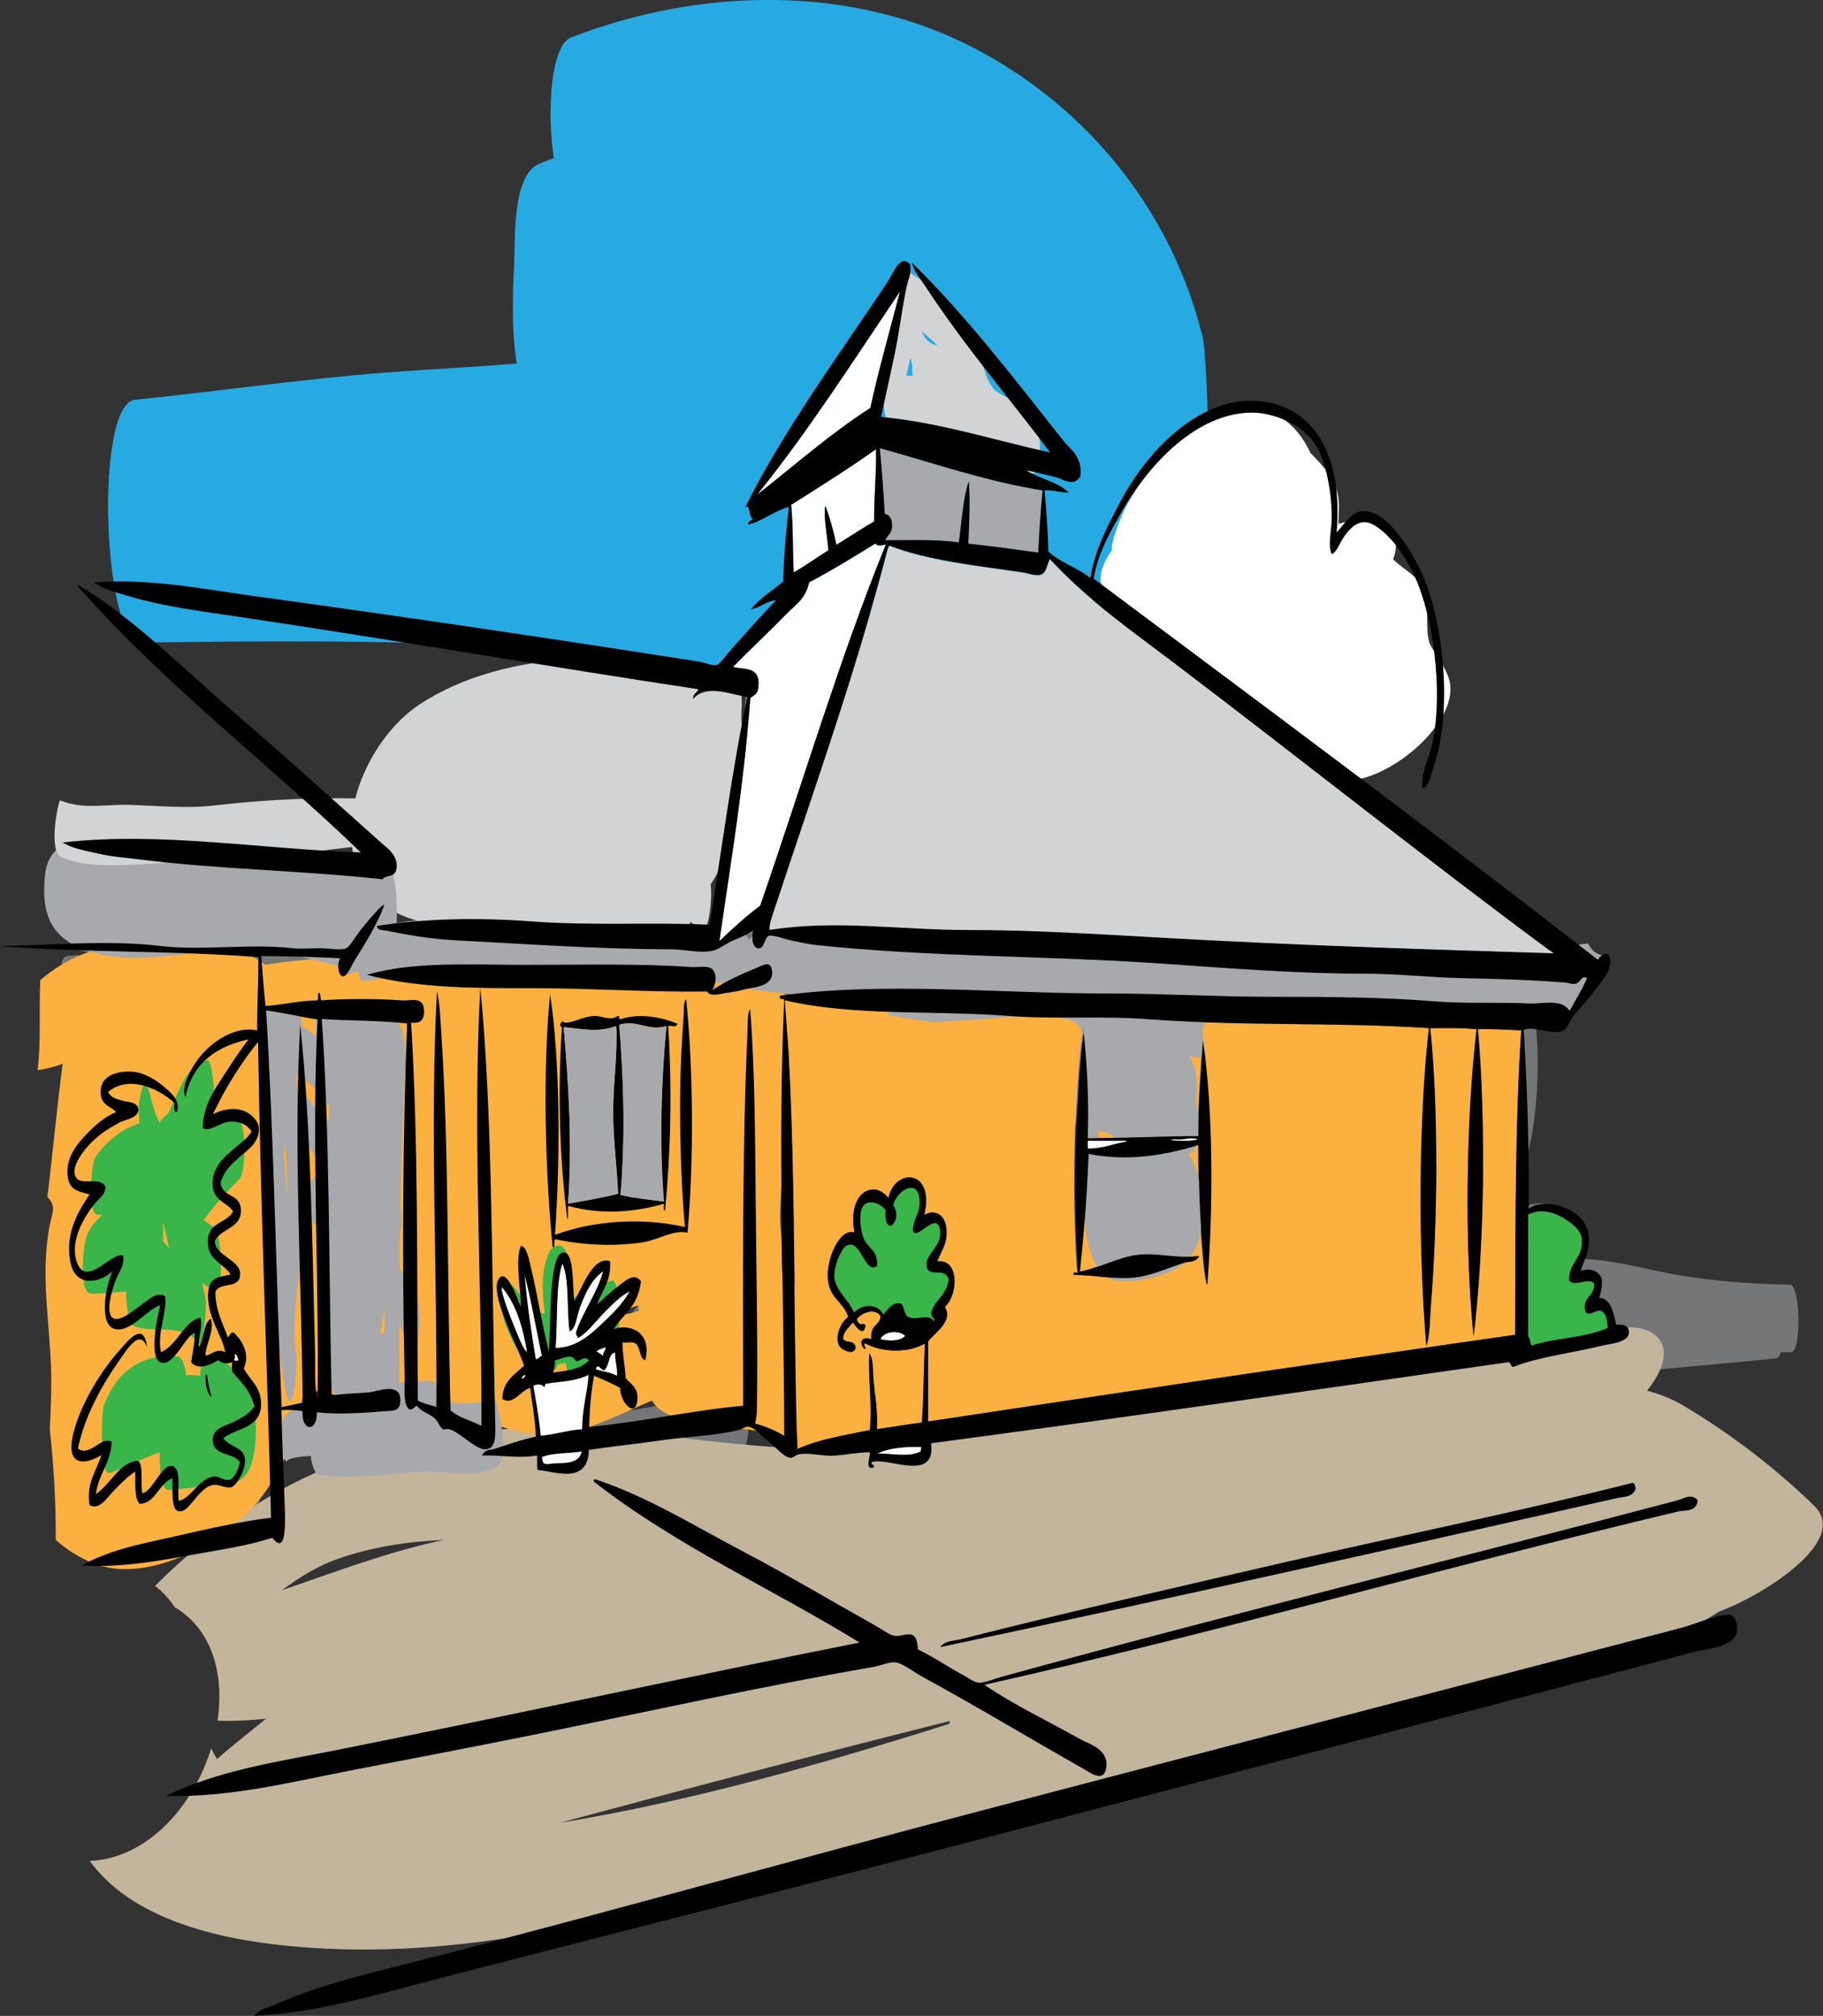
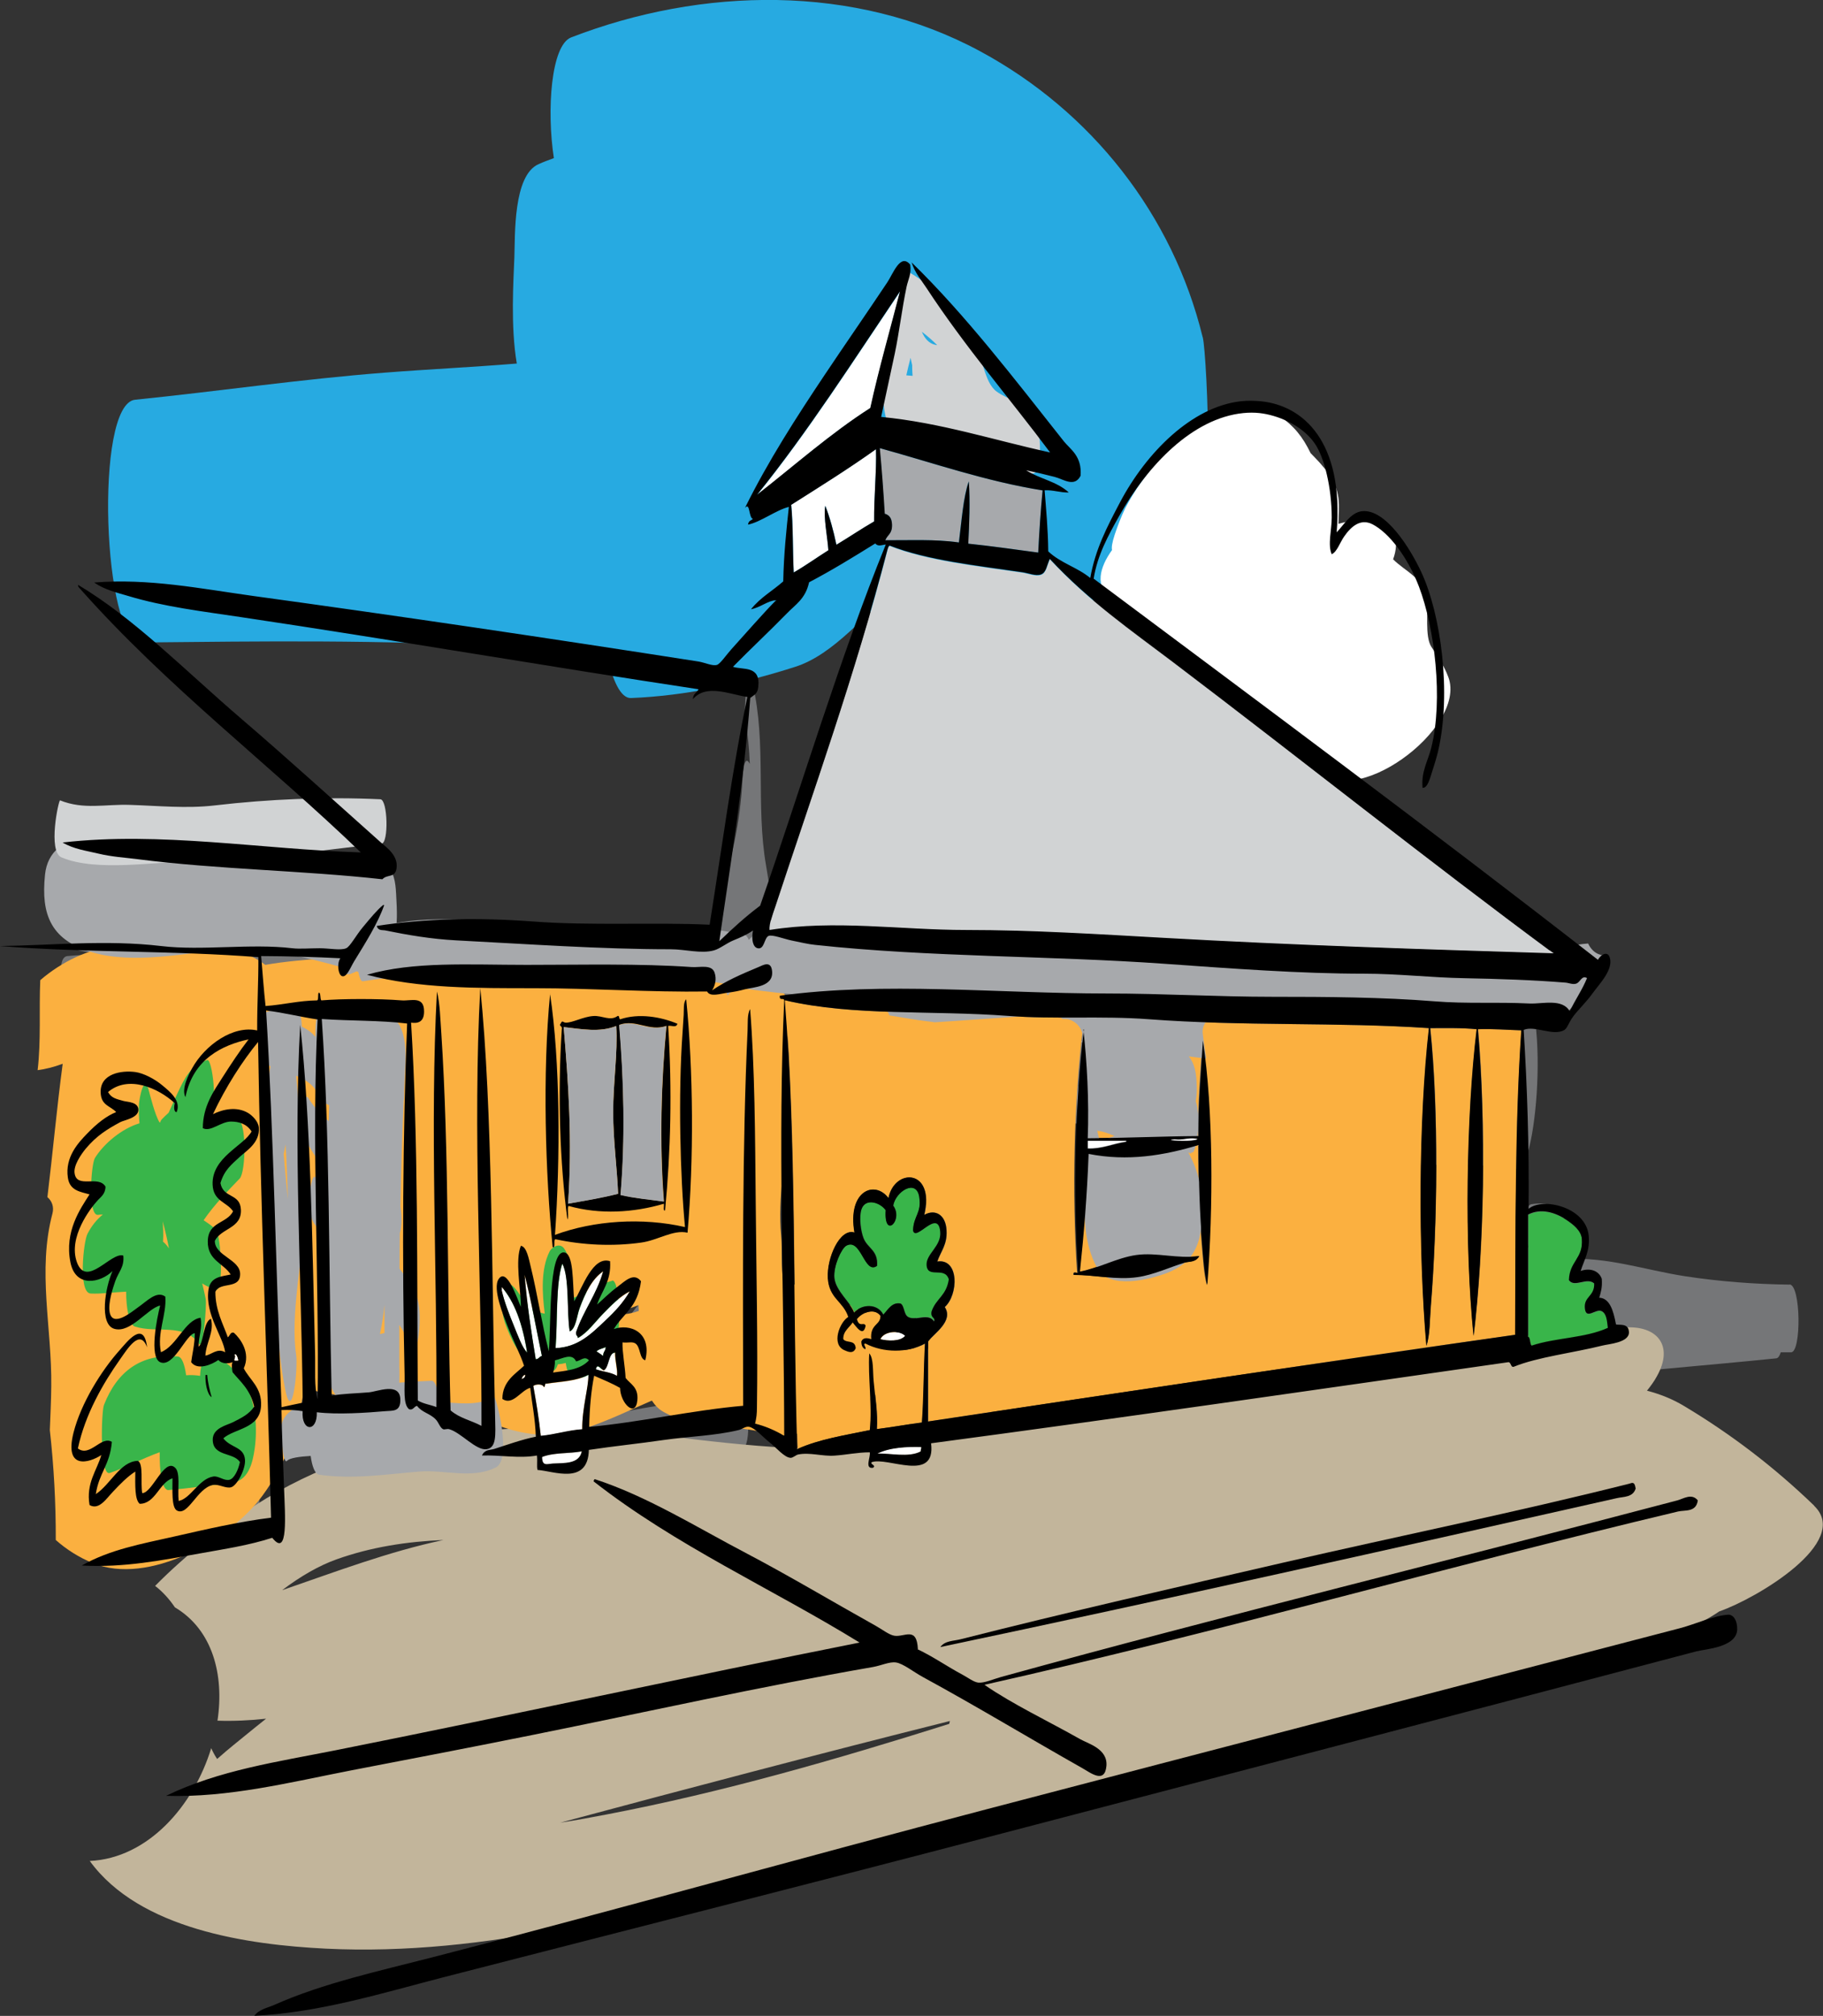
<svg xmlns="http://www.w3.org/2000/svg" id="uuid-37f33f40-6290-4710-acdb-3458ace583a0" viewBox="0 0 165.72 183.21">
  <rect x="0" y="0" width="165.72" height="183.21" fill="#333333" stroke="none" />
  <g id="uuid-a2bff1cb-8f43-4724-bcae-d88945723f8d">
    <g id="uuid-1a4e51c0-dfd4-446b-88ee-696aace40d80">
      <g id="uuid-5b0eb616-93da-4441-9683-7e8134838873">
        <g id="uuid-2e9ae4ed-2395-4d85-9527-68da23839dbf" style="opacity:.57;">
          <path d="M137.46,88.52c-5.19-.86-10.33-.36-15.55-.25-5.44,.11-11.08-.9-16.5-1.43-9.19-.88-18.7-1.65-27.87-.2-3.08-.6-6.32-.9-9.5-1.09,2.38-1.61,2.17-3.6,1.6-6.88-.95-5.43,.06-11.1-1.22-16.49-.5-2.1-.85,2.72-.67,3.5,.25,1.13,.36,2.42,.41,3.74-.28-.55-.58-.39-.67,1.48-.16,3.43-1,7.97-2.43,11.09-.24,.53-.1,2.15,.11,3.4-2.22-.1-4.39-.16-6.45-.28-4.42-.24-8.86-.13-13.28-.14-3.99,0-8.07-.62-11.83,.9-.04-.4-.1-.79-.14-1.18-.09,.44-.16,.88-.22,1.31h-.02c-.12,.06-.22,.22-.28,.42-.15-1.31-.46-2.6-2.4-2.79-4.06-.39-8.07-.47-12.06-1.36-3.27-.72-8.1-.85-11.38-.11-.71,.16-.62,4.09,.11,4.23,.67,.13,1.35,.24,2.01,.36-1.03,0-2.07,.04-3.1,.14-1.18,.11-.29,3.96,.12,4.71v.2c5.99,.55,11.99,.95,17.98,1.38l.03,.03c-.12,1.44,.02,3.34,.47,3.88,.01,.38,.04,.68,.1,.84,.5,1.66,.8,3.4,1,5.19,.05,3.57,.13,7.13,.12,10.71-.01,4.7-.82,9.22-.23,13.91,.04,.33,.54,2.35,.96,1.09,1.48-4.5,.95-10.07,.95-14.75,0-2.99,0-6.13-.17-9.26,.05,.09,.12,.15,.2,.17,1.83,.65,2.64,2.52,3.87,3.86,.72,.79,1.53,1.48,2.29,2.23,.44,.43,.68,1.17,1.05,1.73,.16,.24,.3-.06,.41-.48,.03,.11,.05,.2,.1,.31,.16,.47,.57,1.57,1.12,1.68,.04-.03,.09-.05,.13-.09,.06-.08,.12-.14,.17-.23,.34-.47,.28-1.37,.27-1.92-.01-.59-.02-1.39-.37-1.89-.1-.15-.2-.4-.41-.43-.12-.02-.22-.04-.31-.12-.18-.13-.27-.39-.31-.54-.04-.53-.14-1.18-.41-1.17-.08,0-.13,.06-.18,.15,0,0-.01-.02-.02-.03-.46-.29-.69-.69-1.09-1.05-.87-.83-1.8-1.58-2.64-2.44-1.25-1.27-1.95-2.84-3.77-3.4-.09-.03-.22,.44-.3,1.04-.1-1.1-.22-2.2-.38-3.27-.01-.51-.03-1.01-.04-1.53,.25,.02,.51,.05,.77,.09,0,.49,.08,.96,.28,1.09,1.29,.79,2.5,1.73,3.82,2.47,1.5,.85,3.74,1.81,4.83,3.21,.43,.56,.66-1.75,.66-1.85,.03-.88,.13-2.47-.48-3.22-.31-.39-.75-.7-1.24-.98,2.34,.31,4.66,.63,6.98,.91,.09,.2,.17,.32,.26,.29,.4-.13,.5-.2,.63-.61,.17-.48,.44-2.71,.22-4.11,.04-.1,.08-.19,.11-.29,.02-.06,.04-.16,.06-.27,3.94-.49,8.08-.1,12.02-.27,.62-.03,1.26-.04,1.88-.05-.09,.06-.16,.15-.24,.24-.74,.94-.6,2.68-.59,3.78,0,.72,.1,1.44,.18,2.15,.03,.29,.09,.58,.13,.86,0,.1,.01,.19,.02,.31,.11,1.31,.41,2.4,1.21,3.38,.08,.23,.17,.38,.3,.44,.03,.02,.05,.04,.09,.04,.01,0,.02,.01,.03,.01,.17,0,.29-.18,.38-.44,.3-.2,.44-1.78,.45-1.86,.06-1.33,.01-2.69,.01-4.02v-.1c.05,0,.11,0,.16-.02,.74-.16,.74-3.69,.2-4.78,3.95,.04,7.91,.32,11.85,.36,.03,0,.06-.02,.1-.04,.16,3,.8,5.86,1.66,5.81,10.83-.72,21.63,1.76,32.23,3.65,.27,.05,.55,.1,.83,.14-.2,.54-.37,1.1-.47,1.66-.13-.82-.37-1.41-.69-1.42-1.29-.01-2.57-.04-3.85,.13-1.85,.25-2.51,.98-2.77,2.82-.28,1.95-.29,5.54,2.09,6.2,1.72,.47,4.13-.26,5.68-1.02,.77-.39,.58-2.36,.58-3.02,0,.57,.41-.81,.4-.8,.51-1.13,.31-2.85,.13-4.04-.01-.08-.03-.2-.06-.33,4.84,.83,9.79,1.55,14.66,1.92,5.22,.4,10.35-.42,15.56,.44,1.89,.31,3.24-17.16-.44-17.78l-.02,.03Z" style="fill:#a7a9ac;" />
          <path d="M94.1,41.92c-4.14-2.03-9.31-1.53-13.72-2.59-.48-.12-1.12,5.43,.14,5.76,.05,.01,.12,.02,.17,.03,.79,.87,3.46,.71,4.5,1.04,2.98,.97,6.05,1.51,9.03,2.26,.34,.09,.42-1.09,.38-2.21,.26-1.59,.41-3.85-.51-4.3h.01Z" style="fill:#a7a9ac;" />
          <path d="M67.35,126.8c-3.41,.26-6.77,.79-10.13,1.41,.02-.12,.04-.23,.05-.34,.08-.49,.09-1.02,.11-1.54,.44-.86,.89-1.73,1.33-2.59,.52-1,1.02-1.96,1.03-3.11,0-.54,.01-1.07-.06-1.59-.03-.24-.08-.58-.24-.77-.18-.22-.25,.2-.28,.18-.16-.1-.4,.2-.63,.59-.11-.4-.24-.65-.32-.57-.26,.2-.45,.43-.62,.68-1.54,1.7-2.81,3.65-3.58,5.78h-.02c-.37-.04-.65-.04-1,.02-.13,.02-.23,.18-.29,.42-.77,.16-1.57,.19-2.39,.17-.18,0-.29,.2-.36,.54-.32,.04-.66,.08-.98,.14-.68,.14-.59,3.9,.1,4.04,.17,.03,.36,.05,.53,.08-.02,.02-.04,.03-.06,.05-.53,.61-.05,3.99,.31,3.72,1.83-1.36,5.76-.82,7.93-1.13,3.23-.45,6.48-.88,9.71-1.35,.87-.13,.56-4.84-.12-4.79v-.03Z" style="fill:#a7a9ac;" />
          <path d="M162.69,116.75c-3.2-.04-6.34-.28-9.5-.76-3.68-.57-7.06-1.78-10.84-1.56,.41-2.89,.06-5.49-3.13-4.99-.82,.13-.45,3.05-.3,3.9-.34,.34-.47,2.8-.45,3.21v1.97c-.04,.37-.14,1.56-.04,2.55-16.15,2.25-32.23,4.97-48.29,7.94-.09-1.02-.25-1.93-.37-2.16-1-2.06-1.43-3.73-1.92-5.82,.41-1.75,.7-3.53,.76-5.32,.06-1.87,.11-3.95-.71-5.68-.56-1.19-3.08-1.57-3.79-.44-.22,.33-.23,1.27-.16,2.17-.18-.08-.37-.15-.57-.2-.52-.12-.91,4.42-.12,5.62-.13,.8-.11,1.64-.04,2.41,0,.05,.2,1.18,.43,1.72-.11,.03-.2,.14-.26,.34-.71,2.59-1.04,5.61-.55,8.27,.22,1.17,.4,2.2,1.17,3.13,1.05,1.29,4.2-.43,5.53-.39,.16,0,.28-.11,.37-.29,11.48,.28,23.06-3.2,34.41-4.14,6.03-.49,11.79-2.11,17.78-2.85,6.42-.79,12.92-1.27,19.37-1.93,.18-.02,.31-.23,.41-.55h.94c.94,0,.9-6.14-.15-6.17l.02,.02Zm-77.94,8.21c-.09-1.16-.32-2.23-.68-3.34-.02-.05-.04-.08-.06-.12,0-.01,.01-.02,.02-.03,.17-.3,.34-.67,.53-1.08,0,.34,0,.69,.01,1.03,.01,.44,.24,2.63,.23,2.25,0,.47,0,1.15,.04,1.89-.03-.05-.06-.24-.09-.61Zm2.03-8.34c.02-.83-.05-1.67-.29-2.41,.24,.16,.47,.32,.71,.49-.04,.23-.09,.51-.14,.87-.08,.36-.17,.7-.27,1.04h-.01Zm53.73-2.28c-.02,.06-.04,.12-.08,.19-.17,.42-.28,.86-.38,1.29-.23-.54-.43-1.09-.6-1.65,.36-.03,.71,.02,1.05,.16Z" style="fill:#a7a9ac;" />
          <path d="M22.47,131.88c.02-.61,.18-2.98-.62-3.26-2.49-.87-2.84-2.44-3.06-4.21,.27,0,.54-.04,.81-.12,.14,.53,.4,1.19,.7,.45,.25-.61,1.15-.82,1.51-1.39,.04-.06,.05-.15,.09-.23,.17,1.95,.56,3.85,1.47,5.57,.51,.95,.95-3.48,.45-4.4-1.61-3.05-1.01-7.82-1.22-11.2-.1-1.64-.06-3.35-.24-4.99-.02-.25-.14-.65-.29-1.05,.28-1.76,.17-3.41-.04-5.26-.17-1.46-.85-1.44-.96,.02-.09,1.22-.11,2.44-.09,3.67-.17,.02-.31,.27-.39,.85-.41,3.09,.73,7.38-1.73,9.61-2.36,2.13-6.22,2.7-9.06,3.97-.85,.38-.71,5.13,.13,5.14,1.75,.02,3.42-.4,5.14-.65,2.69-.39,2.28,1.64,2.39,3.56,.22,3.85,1.01,4.59,4.05,5.64,0,.03,0,.05,.01,.09-3.25,1.31-7.42,.3-10.7,2.07-.65,.34-.3,3.67,.09,3.57,3.74-.93,8.74,.91,12.06-1.24,1.01-.66,.55-3.84,.16-4.76-.23-.48-.44-.98-.67-1.46h0Zm-1.03-18.77c.11,1.46,.2,2.93,.25,4.39,0,.26,.01,.53,.01,.8-.05-.08-.12-.12-.19-.1-.09,.03-.19,.08-.29,.11-.01-.09-.03-.18-.05-.27,.01-.06,.03-.12,.04-.17,.3-1.57,.26-3.16,.24-4.77h0Z" style="fill:#a7a9ac;" />
          <path d="M55.97,101.28c0-.13-.26-2.09-.67-2.14,.32-1.75,.09-5.17-.68-5.15-.56,0-1.12,.01-1.67,.02-.18,.08-.29,.22-.32,.43-.7,2.42-.63,5.21-.22,7.66,.22,1.24,1.47,5.01,3.2,2.84,.67-.83,.44-2.7,.37-3.66h-.01Z" style="fill:#a7a9ac;" />
          <path d="M51.49,117.47c0-.26-.02-2.18-.53-2.17-.52,.01-.43,1.94-.42,2.2,0,.68,.05,1.35,.1,2.01-.73,.03-1.55,0-2.12-.49-.17-.15-.25-.28-.29-.39,0-.17-.02-.43-.02-.49,0-.29-.03-2.46-.59-2.44-.58,.01-.47,2.17-.47,2.47,0,1.65,0,3.56,.82,5.04,.62,1.14,1.98,1.12,3.12,.97,.25-.03,.31-.54,.34-.69,.41-2,.12-4.07,.08-6h-.01Z" style="fill:#a7a9ac;" />
        </g>
        <g id="uuid-8a1c2217-37c6-4556-a1b0-1d0c4657da0d">
          <path d="M164.93,136.85c-3.63-3.5-7.53-6.49-11.86-9.08-1.03-.62-2.16-1.07-3.35-1.38,.34-.43,.66-.86,.9-1.31,1.58-2.81,0-4.66-2.99-4.43-14.27,1.05-27.97,2.84-41.89,6.11-7.46,1.75-14.98,3.46-22.59,4.47-7.67,1.01-15.28,.19-22.91-.77-12.7-1.62-26.03-.77-37.08,6.37-2.97,1.92-6.2,4.4-9.06,7.3,.69,.53,1.3,1.21,1.8,1.95,3.42,2.03,4.5,6.12,3.87,10.3,1.47,.05,2.95-.02,4.42-.18-.63,.51-1.28,1.01-1.9,1.53-.48,.4-1.46,1.16-2.55,2.13-.22-.32-.39-.65-.54-.98-1.61,5.25-5.75,10-11.04,10.25,4.52,6.22,14.4,7.62,21.47,7.97,14.56,.71,28.88-3.31,42.78-7.1,2.42-.66,4.83-1.36,7.23-2.08,.52,.15,1.14,.18,1.87,.02,5.14-1.14,9.74-3.6,14.91-4.72,6.18-1.33,12.23-3.02,18.41-4.36,6.34-1.37,12.53-3.38,18.8-4.99,2-.52,3.98-1.21,5.97-1.93,4.59-.83,8.6-2.55,13.12-3.78,1.22-.33,2.44-.94,3.57-1.71,3.43-1.19,12.02-6.31,8.64-9.58h-.02Zm-139.28,7.67c1.64-1.25,3.36-2.24,4.94-2.8,3.13-1.12,6.4-1.62,9.72-1.76-4.97,1.05-9.81,2.89-14.66,4.56h0Zm60.64,12.15c-10.25,3.23-20.63,6.23-31.18,8.24-1.36,.26-2.74,.52-4.18,.74,11.78-3.16,23.58-6.27,35.42-9.24-.02,.09-.04,.16-.06,.25h0Z" style="fill:#c2b59b;" />
          <g id="uuid-2e3aafc8-7a4c-4863-9103-13a636528bb5">
            <path d="M109.33,30.65c-2.72-11.14-10.11-20.53-20.23-25.99-11.4-6.16-25.32-5.84-37.18-1.26-1.83,.71-2.24,6.61-1.57,10.97-.46,.17-.93,.34-1.39,.55-2.32,1.01-2.13,6.49-2.2,8.44-.08,2.11-.36,6.29,.22,9.68-4.02,.33-8.08,.52-12.03,.83-7.61,.59-15.08,1.69-22.67,2.46-3.74,.38-2.92,22.09,.54,22.06,10.98-.11,21.93-.26,32.91,.39,2.88,.17,6.13,.55,9.44,.74,.52,2.35,1.26,3.95,2.18,3.92,4.95-.19,10.22-1.32,14.95-2.84,3.55-1.14,6.36-4.84,9.15-7.1,.4-.32,.7-.89,.93-1.65,6.88,.37,13.73,1.62,20.74,3.79,.95,.29,1.58-2.92,1.83-6.97,.99,.44,2.02,.89,3.12,1.36,2.58,1.11,1.65-17.85,1.27-19.36h.01Z" style="fill:#27aae1; fill-rule:evenodd;" />
          </g>
          <path d="M71.37,91.02c0-.09,.02-.1,.05-.1,6.18,1.45,13.4,.89,20.25,1.41,4.22,.32,8.5-.02,12.76,.3,8.57,.65,17.17,.25,25.48,.81-.94,8.33-.98,20.12-.23,28.88,.32-1.03,.29-2.37,.4-3.64,.59-7.38,.73-17.74-.05-25.24,1.42,0,2.87-.03,4.22,.1-.94,7.8-1.14,19.58-.28,27.87,.96-7.93,1.15-19.26,.4-27.87,1.36-.05,2.63,.06,3.94,.1-.59,8.5-.52,18.19-.56,27.67-17.84,2.54-35.61,5.21-53.37,7.88v-7.27c.48-.7,2.36-1.84,1.52-3.13,1.24-1.1,1.33-4.44-.68-4.14,.33-.94,.91-1.53,.84-2.83-.08-1.45-1.07-1.96-2.02-1.41,.97-4.21-2.72-4.26-3.26-1.52-1.25-1.67-3.74-.67-3.09,3.13-1.32-.44-2.52,2.3-2.42,4.14,.11,1.86,1.41,2.13,1.86,3.53-.79,.45-1.59,2.51-.33,3.03,.26,.11,.81,.38,1.01-.2-.08-.82-.82-.42-1.13-.81-.05-.72,.57-1.07,.85-1.52,.28,.3,.97,1.42,1.18,.3-.14-.42-.57,.22-.79-.6,.46-.6,1.58-1.07,2.14-.3,.01,.85-.98,.73-.84,2.12-.31-.11-.72-.18-.9,.2,0,.43,.15,.6,.33,.71,.22-.1-.27-.51,.05-.51,1.61,.84,3.81,.87,5.4,0-.13,2.34-.11,4.93-.28,7.17-1.38,.18-2.72,.43-4.1,.6,.1-1.41-.15-2.89-.28-4.35-.09-.9,.01-2.06-.4-2.53-.13,2.13,.28,4.67,.05,6.97-2.25,.47-4.57,.81-6.59,1.72-.41-13.52-.12-28.27-1.12-40.7l-.03,.02Zm26.6,24.64c-.13,.08-.44-.18-.4,.2,1.97,0,3.86,.48,5.79,.2,1.44-.2,2.98-.93,4.27-1.31,.45-.13,1.01,0,1.35-.6-2.02,.25-3.9-.36-5.74-.1-1.76,.25-3.48,1.23-5.12,1.52,.36-3.4,.65-6.92,.79-10.71,3.56,.69,6.85,.15,10.01-.81,0,3.35,.11,6.4,.33,9.09,.11,1.28,.18,2.55,.45,3.64,.55-6.99,.56-15.97-.4-22.22-.16,2.84-.43,5.5-.4,8.68-3.38,.02-6.68,.17-10.07,.2,.13-3.37-.05-7.04-.4-9.9-.79,6.43-1,14.81-.51,22.11h.04Z" style="fill:#fbb040; fill-rule:evenodd;" />
          <path d="M80.87,120.66c-3.25-2.07-6.26-3.52-9.66-4.13-.23-1.32-.08-2.95-.2-4.25-.33-3.45,.44-6.92,.57-10.36,.14-3.55,0-7.15-.01-10.7,0-1.17-1.21-1.86-2.22-1.95-5.95-.49-11.76-.88-17.58-2.28-5.13-1.24-11.18-2.11-16.37-.77-3.64,.94-7.64,.82-11.28,1.47-1.67-1.24-3.68-1.73-5.78-1.87-.85-1.38-3.33-1.01-5.8,.15-.82,.05-1.61,.12-2.37,.14-2.01,.08-4.54,1.27-6.51,2.97-.12,2.73,.08,5.47-.24,8.18,.7-.09,1.47-.28,2.28-.58-.54,4.04-.9,8.08-1.39,12.12,.39,.33,.62,.86,.46,1.48-1.39,5.24-.04,10.43-.11,15.72-.01,1.32-.08,2.65-.13,3.97,.37,3.31,.55,6.64,.54,9.99,.97,.86,2.1,1.58,3.37,2.1,5.04,2.07,12.44-2.09,15.39-6.09,2.24-3.03,3.36-6.39,3.82-9.91,3.41,1.5,10.35,.44,12.73,1.44,4.44,1.88,7.84,3.95,12.84,2.3,2.09-.69,4.04-1.65,6.04-2.51,.28,.43,.62,.79,1.08,1.04,2.84,1.6,6.54,1.08,9.7,2.01,3.97,1.18,16.24-6.27,10.84-9.71v.02Zm-25.19-1.27c.8-.22,1.58-.47,2.36-.77,0,.17,.02,.34,.03,.52-.89,.32-1.66,.38-2.39,.26h0Z" style="fill:#fbb040;" />
          <path d="M145.48,86.77c-.5-.13-.89-.54-1.11-1.02-.61,.04-1.22,.14-1.72,.27-5.41,1.33-11.61,.55-17.12,.32-6.45-.26-12.68-1.21-19.06-2.11-5.17-.73-10.41-.42-15.58-1.05-5.28-.65-10.18-2.04-15.57-1.64-2.56,.19-5.35,1.84-7.25,3.88-.1-.25-.23-.42-.4-.45-5.74-1.31-12.49-.89-18.4-1-4.91-.1-11.92-1.32-16.39,.93-.75,.38-.44,4.38,.11,4.28,4.79-.79,9.71-.42,14.59-.42,5.82,0,12.5-.33,18.35,.65-.01,.4,.06,.75,.22,1.07,.31-.45,.83-.75,1.42-.66,3.99,.63,8.05,.75,12.04,1.39,.68,.11,1.08,.55,1.23,1.07,1.22,.19,2.4,.42,3.45,.54,.22,.02,.44,.05,.68,.09,4.99-.31,9.57-.75,11.01-.57,.26,.03,.45,.14,.63,.27,1.15-.12,2.17,1.13,1.68,2.12,.05,0,.12,0,.18,.01-.19,.73-.22,2.11-.02,3-.55,.67-.57,1.99-.54,3.02,.06,2.52,1.02,4.64,.79,7.16-.23,2.46-.17,5.14,1.05,7.34,1.1,1.97,4.76,1.03,6.31,.44,2.22-.85,2.99-2.28,3.19-4.56,.18-2.27-.11-4.43-1.23-6.4,.09,.03,.18,.06,.27,.11v-.12s.09,0,.16,.01c.46-.65,.7-3.31,.25-4.66,.08-.4,.11-.84,.09-1.35-.03-1.21-.18-2.04-.72-2.72,.53,.06,1.05,.14,1.58,.2-.11-.74-.22-1.48-.31-2.22-.22-1.48,1.84-2.6,2.79-1.26,2.71-1.57,6.85-1.51,9.56-1.46,6.32,.1,12.54,1.36,18.83,1.5,.39,0,.69,.15,.93,.38,.94-1.03,1.86-2.06,2.79-3.09,.69-1.01,1.26-2.1,1.67-3.23-.14,0-.27-.01-.41-.04h.01Zm-45.36,16.99s-.1,.06-.14,.1c-.06-.37-.15-.72-.23-1.09,.5,.04,1.09,.27,1.56,.47-.42,.15-.82,.32-1.19,.51h0Z" style="fill:#a7a9ac;" />
          <path d="M93.94,37.47c-.95-.95-2.28-1.11-3.35-1.89-1.14-.85-1.26-3.2-1.98-4.4-1.62-2.69-3.66-5.33-6.53-6.73-.43-.22-.34,2.6-.23,3.86-1.1,3.4-2.39,7.93-.85,10.88,.72,1.39,3.44,1.09,4.73,1.43,2.78,.73,5.24,2.65,8.19,2.41,1.02-.09,.61-4.96,.03-5.54l-.02-.02Zm-11.16-4.94c.04,.22,.09,.43,.14,.65h0c0,.12,0,.53,.04,.98-.19-.01-.38-.03-.57-.05,.12-.53,.24-1.05,.38-1.57h.01Zm2.43-1.16c-.06-.01-.13-.02-.18-.03-.6-.13-.98-.59-1.23-1.19,.47,.36,.95,.77,1.41,1.23h0Z" style="fill:#d1d3d4;" />
-           <path d="M66.67,61.3c-8.8-2.17-20.54-2.52-28.53,2.72-4.69,3.08-8.45,11.26-4.72,16.64,1.21,1.74,2.87,2.61,4.75,3.07,.14,.42,.32,.69,.55,.69,3.54-.01,7.08-.08,10.62-.15,1.36,.03,2.72,.09,4.09,.2,2.28,.19,4.85,1.25,6.9-.18,.06-.04,.13-.12,.18-.19,.66,0,1.31-.02,1.97-.02,.13,0,.24-.12,.33-.3,.4,.45,.59,.49,1.32,.41,.25,.08,.66-2.32,.47-3.82,2.58-3.73,2.78-10.05,2.82-13.91,0-.15,0-.82-.03-1.57,.12-1.58,0-3.39-.72-3.57h0Zm-31.92,12.36c-.11,.76-.11,1.62,.03,2.58-.61-.75-.51-1.67-.03-2.58Z" style="fill:#d1d3d4;" />
-           <path d="M35.51,81.28c-.02-.36-.08-1.88-.62-1.98-7.17-1.29-14.81-2.08-22.06-2.78-2.81-.27-7.86-.77-8.24,3.02-.37,3.58,.54,5.55,4.01,6.55,3.6,1.03,8.06,.04,11.71-.27,3.62-.32,7.52,.66,11.1,1.66,.11,.37,.2,.59,.27,.57,.25-.1,.47-.2,.69-.3,.33,.1,.67,.19,.99,.28,.12,.03,.27-.39,.39-1.01,1.86-1.21,1.95-2.57,1.76-5.74h0Z" style="fill:#a7a9ac; stroke:#a7a9ac; stroke-miterlimit:10;" />
+           <path d="M35.51,81.28c-.02-.36-.08-1.88-.62-1.98-7.17-1.29-14.81-2.08-22.06-2.78-2.81-.27-7.86-.77-8.24,3.02-.37,3.58,.54,5.55,4.01,6.55,3.6,1.03,8.06,.04,11.71-.27,3.62-.32,7.52,.66,11.1,1.66,.11,.37,.2,.59,.27,.57,.25-.1,.47-.2,.69-.3,.33,.1,.67,.19,.99,.28,.12,.03,.27-.39,.39-1.01,1.86-1.21,1.95-2.57,1.76-5.74h0" style="fill:#a7a9ac; stroke:#a7a9ac; stroke-miterlimit:10;" />
          <path d="M34.57,72.64c-5.01-.23-10.09-.02-15.06,.56-2.55,.3-5.14,.03-7.69-.05-2.24-.08-4.2,.46-6.36-.41-.13-.05-1.14,4.64,.13,5.18,3.21,1.36,8.59,.36,12.05,.36,5.57,0,11.48-1.05,17.04-1.6,.67-.06,.57-4-.1-4.04h-.01Z" style="fill:#d1d3d4;" />
          <path d="M44.91,127c-1.57,.79-3.26,.53-4.95,.39-.13-1.08-.39-1.93-.73-1.9-.8,.03-1.82,.08-2.93,.17,.03-.65,0-1.28,0-1.5v-3.74c.38,.56,.72,1.14,1.01,1.74,.48,1,.74-.62,.77-.98,.13-1.23,.17-2.82-.45-3.94-.38-.69-.84-1.32-1.31-1.94,0-1.08,.01-2.15,.03-3.23,.2-.62,.18-1.61,.05-2.42,.06-3.2,.15-6.38,.3-9.59,.04-.24,.05-.58,.04-.98,.04-.79,.06-1.56,.11-2.35,.32-5.94-2.98-4.98-7.65-5.14-.37-.01-.56,1.36-.53,2.65-.31-.4-.72-.68-1.23-.94-.04-.86-.2-1.57-.58-1.57-.9-.09-1.8,0-2.68,.25-.88,.16-.63,4.41,.12,4.8,.1,.05,.19,.09,.29,.13-.09,.41-.15,.83-.19,1.25-.47,1.82-.44,4.01,.08,5.71,.72,7.45,.04,14.86,1.41,22.23,.68,3.64,1.21-1.81,1.03-2.98-.54-3.59,.59-8.74,.76-12.42,.2-4.3-.4-8.65-.76-12.93,.68,.27,1.29,.63,1.76,1.25,.25,.79,.66,1.21,1.24,1.42-.01,.48-.03,.97-.04,1.45-.7-.62-1.36-1.29-1.87-2.13-.26-.43-.48,.94-.48,.96-.09,.84-.15,2.02,.23,2.81,.41,.85,.91,1.6,1.45,2.31-.03,.24-.05,.47-.06,.71-.01,.34-.01,.7,0,1.05-.15-.19-.31-.38-.46-.58-.33-.46-.54,1.44-.54,1.51-.03,.79-.08,1.94,.39,2.63,.2,.31,.44,.6,.67,.9-.13,1.35-.15,2.52,.16,3.44-.19,2.66-.39,5.4,.04,7.89,.28,1.65,.59,2.7,1.08,3.36-.29,.11-.57,.23-.83,.37-1.72,.36-3.98,.77-4.12,2.72-.02,.26,.17,3.37,.56,2.92,.22-.25,1.11-.38,2.14-.44,.13,.94,.38,1.66,.79,1.71,3.07,.43,6.04-.04,9.1-.29,2.32-.18,4.79,.71,6.95-.38,1.5-.75,.01-6.48-.16-6.39v.03Zm-19.11-22.16c.05-.25,.11-.53,.16-.83,.1,1.66,.17,3.31,.2,4.97-.11-1.32-.27-2.73-.37-4.14Zm8.74,16.41c.2-.9,.33-1.83,.41-2.65v.02c.01,.84,0,1.69,0,2.53l-.42,.1h.01Z" style="fill:#a7a9ac;" />
          <path d="M21.51,101.65h-2.98c.13-.2,.31-.4,.57-.58,.72-.48,.19-4.87-.26-4.73-1.5,.45-2.07,1.67-2.7,3.01-.29,.6-.53,1.19-.81,1.78-.23,.2-.45,.42-.65,.63-.04,.05-.09,.14-.13,.26-.02,0-.03-.01-.05-.02-.4-.61-.89-2.59-.94-2.77-.43-1.84-.9,.55-.93,1.17-.02,.57,0,1.13,.05,1.69-1.59,.47-3.23,1.83-4.05,3.15-.36,.58-.66,5.29,.28,5.17,.16-.02,.3-.03,.44-.03-.54,.44-1.01,1-1.4,1.76-.36,.68-.86,5.36,.29,5.42,.97,.05,2.11-.12,3.23-.17-.01,1.43,.26,3,.79,3.17,2.01,.65,4.49-.37,5.86,1.6,.36,.51,.68-3.6,.58-4.1-.1-.48-.2-.96-.32-1.42,.4,.25,.81,.46,1.24,.58,.74,.2,.48-4.82,.03-5.42-.2-.27-.67-.58-1.14-.9,.97-1.42,2.26-2.73,3.28-3.79,.57-.59,.68-5.46-.29-5.46h-.01Zm-6.69,11.2c.05-.67,0-1.42-.03-1.85,.22,.81,.41,1.62,.57,2.46-.16-.24-.33-.44-.54-.61Z" style="fill:#39b54a;" />
          <path d="M22.3,125.87c-.61-1.05-2.09-2.81-3.46-2.47-.44,.11-.62,.79-.65,1.64-.41-.06-.84-.09-1.27-.05-.13-.96-.38-1.68-.76-1.71-3.35-.27-5.52,1.36-6.71,4.41-.24,.6-.41,6.48,.52,6.18,1.25-.41,2.88-1.28,4.55-1.89-.03,1.69,.19,3.5,.81,3.44,1.88-.15,3.73-.45,5.61-.63,1.67-.16,2.03-1.84,2.22-3.19,.24-1.78,.1-4.11-.83-5.7h-.01Z" style="fill:#39b54a;" />
          <path d="M55.63,116.41c-1.3,.32-2.36,1.12-3.57,1.57v-1.02c-.05-1.15-.11-2.49-.77-3.48-.38-.56-1.11-.18-1.33,.26-.8,1.59-.68,3.76-.44,5.64-.59-.03-1.31-.63-1.67-.96-.57-.53-.94-1.57-1.71-1.82l-.12,.08c-.54,1-.48,2.45-.13,3.51,.45,1.32,1.42,3.4,2.71,4.06,.62,.31,1.19,.77,1.8,.28,.14-.11,.24-.3,.31-.54,.01,0,.03,.01,.04,0,.24-.02,.46-.06,.68-.12,.11,.73,.31,1.29,.66,1.33,1.43,.17,2.38-.57,3.48-1.37,.27-.19,.39-1.12,.38-2.1,.6-.68,.37-5.51-.31-5.35v.02Z" style="fill:#39b54a;" />
        </g>
        <g>
          <path d="M81.83,26.49c-.83,3.25-1.89,6.96-2.7,10.6-3.62,2.3-6.89,5.22-10.29,7.88,4.59-5.68,8.74-12.17,12.99-18.48Z" style="fill:#fff; fill-rule:evenodd;" />
          <path d="M80.37,38.61c-.44,.26-.62-.3,0,0h0Z" style="fill:#fff; fill-rule:evenodd;" />
          <path d="M79.97,40.73c4.89,1.36,9.61,3,14.8,3.84-.18,1.8-.29,3.71-.4,5.65-2.11-.28-4.21-.59-6.36-.81,.1-1.67,.19-3.9,.05-5.66-.52,1.46-.65,3.62-.9,5.55-2.18-.31-4.59-.19-6.69-.2,.2-.53,.63-.57,.61-1.41-.01-.59-.23-.87-.68-1.01-.12-2.04-.26-4.04-.45-5.96h.02Z" style="fill:#a7a9ac; fill-rule:evenodd;" />
          <path d="M79.64,40.83c.05,1.99-.18,4.31-.17,6.56-1.16,.67-2.27,1.43-3.43,2.12-.27-1.29-.6-2.49-1.01-3.54-.18,1.05,.2,2.79,.28,4.04-1.05,.66-2.08,1.39-3.15,2.02-.1-2.01-.04-4.29-.23-6.17,2.59-1.64,5.2-3.26,7.7-5.05h.01Z" style="fill:#fff; fill-rule:evenodd;" />
-           <path d="M80.54,49.51c-4.18,10.28-7.62,21.88-11.42,32.82-1.3,.97-2.52,2.08-3.71,3.23,1.03-7.2,2.21-14.14,2.81-22.11,.37-.28,.67-.37,.73-1.01,.2-1.97-1.4-1.51-2.3-1.82,1.56-1.58,3.25-3.17,4.9-4.85,.81-.82,1.69-1.32,2.02-2.83,2.06-1.09,4.04-2.31,6.02-3.53,.27,.31,.59,.13,.96,.1h0Z" style="fill:#fff; fill-rule:evenodd;" />
          <path d="M80.88,49.62c3.41,1.35,7.95,1.82,12.03,2.42,.59,.09,1.26,.39,1.74,.2,.46-.17,.51-.81,.79-1.41,3.52,3.8,7.41,6.49,11.24,9.39,11.44,8.67,23.04,17.92,34.58,26.46-11.82-.36-23.54-.74-35.54-1.41-5.92-.33-11.92-.71-17.88-.71s-11.95-.95-17.88,0c-.05-.56,.28-1.44,.51-2.12,3.45-10.49,7.26-21.07,10.23-32.52,.03-.14,.09-.25,.17-.3h.01Z" style="fill:#d1d3d4; fill-rule:evenodd;" />
          <path d="M7.09,53.15c5.19,3.1,9.65,7.72,14.9,12.22,4.13,3.54,8.37,7.4,12.65,11.21,.55,.48,1.56,1.18,1.41,2.32-.13,.93-.84,.52-1.29,1.01-7.21-.8-14.9-.89-22.22-1.82-1.23-.15-2.42-.23-3.59-.51-1.11-.27-2.23-.4-3.26-1.01,8.9-1.02,18.08,.62,27.11,.9-8.31-8.01-17.64-15.06-25.59-24.04-.06-.04-.12-.13-.11-.3h-.01Z" style="fill-rule:evenodd;" />
          <path d="M34.93,82.24c-.56,1.65-1.74,3.5-2.75,5.15-.34,.57-.69,1.52-1.12,1.31-.32-.16-.45-1.15-.12-1.61-2.37-.12-4.77-.19-7.2-.2,.13,1.51,.24,3.09,.4,4.54,1.59-.11,3.02-.49,4.67-.51,.18,0,.05-.57,.17-.71,.2,.01,.1,.57,.23,.71,1.84-.16,5.2-.17,7.32,0,.83,.06,2.03-.44,2.02,1.01,0,1-.61,1.09-1.18,1.01,.66,10.58,.53,23.08,.61,34.34,.5,.31,1.14,.38,1.69,.6,.08-12.23-.6-25.73,.05-37.77,.28,1.09,.3,2.52,.4,3.84,.7,10.62,.52,22.86,.84,34.23,.81,.71,1.88,.91,2.81,1.41,.03-12.88-.81-26.98-.11-39.79,1.12,10.99,1.04,26.72,1.35,39.08,.03,1.5,.14,2.71-.79,2.83-.96,.12-2.29-1.5-3.38-1.82-.2-.06-.43,.06-.56,0-.29-.14-.4-.62-.68-.9-.54-.55-1.23-.61-1.69-1.22-.27,.04-.36,.44-.73,.3-.56-.46-.37-1.88-.4-3.13-.24-10.15-.16-22.23,.23-31.92-2.5-.3-5.2-.23-7.76-.41,.74,10.62,.63,22.76,.9,34.23,1.09-.19,2.08-.19,3.38-.3,.75-.06,2.79-.94,2.86,.6,.05,1.19-.67,1.05-1.35,1.11-1.71,.15-4.36,.33-6.24,.1,.06,1.83-1.42,1.79-1.29-.1-.6-.1-1.24-.13-1.92-.1,.03,2.16,.13,4.18,.23,7.07,.09,2.52,.4,6.4-1.07,4.54-2.12,.68-4.29,1.01-6.52,1.41-3.44,.62-6.95,1.32-10.8,1.11,2.57-1.46,5.46-1.97,8.38-2.63,2.91-.66,5.88-1.35,8.83-1.72-.37-14.45-.96-28.5-1.18-43.23-1.41,1.71-2.94,4.08-4.1,6.56,.9-.45,2.16-.73,3.21-.1,.37,.23,.9,.74,.96,1.31,.12,1.38-1.16,2.14-1.69,2.63-.8,.74-1.44,1.22-1.8,2.42,.26,1.42,1.79,.9,1.86,2.42,.08,1.71-1.79,1.67-2.37,2.83-.02,1.37,2.3,1.68,2.3,3.02,0,1.43-1.83,.66-2.25,1.61-.01,1.69,.7,2.91,1.13,4.14,.19-.13,.23-.53,.56-.41,.57,.52,1.54,1.8,.89,3.23,.52,1.04,1.67,1.73,1.57,3.43-.12,2.07-2.4,2.02-3.43,2.93,.69,.89,1.86,.75,1.97,1.92,.08,.86-.71,2.35-1.24,2.52-.47,.16-1.14-.31-1.69-.2-1.43,.3-2.25,2.88-3.26,2.32-.51-.28-.39-1.93-.4-2.93-1.21,.4-1.55,2.32-2.98,2.32-.46-.38-.41-1.7-.4-2.93-.72,.46-1.37,1.13-2.02,1.82-.6,.62-1.28,1.73-2.14,1.22-.34-2,.69-3.17,1.07-4.54-1.1,.72-3.38,1.38-2.53-2.02,.68-2.7,2.56-5.68,4.16-7.47,.73-.82,2.24-2.84,2.53-.3-.63-1.74-1.75,.09-2.47,1.11-1.52,2.15-3.16,4.97-3.82,8.08,1.1,.83,2.12-1.19,3.09-.6-.18,2.12-1.17,2.81-1.46,4.75,1.32-.86,2.23-2.99,3.82-3.02,.54,.24,.23,2.02,.4,2.93,.91,0,2-3.22,2.98-2.32,.51,.46,.22,1.9,.33,3.03,1.09-.2,1.85-2.02,3.15-2.22,.46-.08,.98,.41,1.46,.3,.46-.11,.83-.96,.96-1.61-.56-.91-2.45-.48-2.47-2.02-.02-1.09,1.3-1.33,1.85-1.61,.82-.42,1.43-.71,1.92-1.41-.37-1.57-1.23-2.24-1.97-3.13-.04-.24-.11-.7,0-.91-.42,.16-.99,.15-1.29-.2-.6,.42-1.89,.98-2.47,.2,.06-.57,.33-1.61,.33-2.63-.77,.02-1.92,3.17-3.15,2.63-1.01-.45-.3-4,0-5.15-1.14,.25-2.68,2.54-4.16,2.12-1.41-.4-.83-3.8-.17-5.25-1.11,1.08-3.37,1.55-3.83-.81-.55-2.81,.91-4.86,1.74-6.16-.83-.24-1.8-.33-1.97-1.52-.28-1.88,.98-3.2,1.69-3.94,.97-1.02,1.85-1.68,2.7-2.02-.51-.57-1.39-.58-1.41-1.82-.03-1.68,1.9-1.99,3.15-1.82,.74,.1,1.76,.62,2.47,1.22,.7,.58,1.71,1.39,1.29,2.42-.26,.01-.26-.48-.17-.81-1.51-1.39-4.23-2.58-6.07-1.01,.32,.55,.73,.62,1.41,.81,.36,.1,1.35,.08,1.35,.81s-1.3,.93-1.64,1.11c-1.22,.66-2.16,1.24-3.15,2.42-.44,.54-1.11,1.52-1.01,2.22,.2,1.45,2.16,.14,2.81,1.22,0,.66-.42,.94-.68,1.22-.7,.75-2.73,3.39-1.92,5.65,.87,2.4,3.11-.96,4.22-.6,.11,1.04-.42,1.45-.73,2.32-.2,.58-.67,1.96-.51,2.83,.27,1.42,1.98-.02,2.53-.41,.86-.59,1.74-1.59,2.53-1.01,.13,1.66-.77,3.27-.4,5.05,1.44-.55,2.16-2.91,3.6-3.13,.2,.96-.19,1.66-.17,2.63,.45-.31,.43-2.31,1.12-2.53,.31,1.21-.44,2.13-.51,3.34,.52-.05,1.09-.73,1.8-.3-.17-1.42-1.83-3.41-1.52-5.66,.17-1.23,1.17-1.21,2.02-1.41-.63-1.02-2.11-1.27-2.08-3.02,.03-1.8,1.71-1.58,2.3-2.72-.56-.86-1.8-.9-1.86-2.42-.1-2.49,2.85-3.54,3.54-4.84-.46-.71-1.15-.89-1.85-.9-.95-.01-1.87,.98-2.58,.6,0-2.01,1.03-3.42,1.74-4.54,.8-1.25,1.6-2.47,2.42-3.53-2.35,.51-5.05,1.76-5.74,5.25-.4-.75,.31-2.09,.61-2.63,1.18-2.12,3.74-3.92,5.91-3.43-.01-2.31,.12-4.36,.11-6.66-7.68-.61-15.83-.4-23.51-1.01,4.62-.06,9.71-.59,14.68,0,3.71,.44,8.16-.25,11.92,.2,.65,.08,1.58,0,2.47,0s1.92,.22,2.42,0c.36-.15,.89-1.17,1.52-1.92,.71-.85,1.27-1.54,1.85-2.02l.06,.02Zm-10.74,9.6c.69,11.21,.9,24.16,1.41,36.05,.63-.14,1.27-.28,1.92-.41-.12-11.31-.85-23.28-.23-34.34,.96,8.9,1.1,19.91,1.35,29.8,.04,1.52-.09,3.1,.23,4.24,.16-10.91-.57-23.68,0-34.53-1.58-.23-3.07-.62-4.67-.81Zm-2.87,31.81h.33c-.02-.27-.23-.72-.33-.51,.16,.09-.03,.32,0,.51Z" style="fill-rule:evenodd;" />
          <path d="M64.28,90.11c-5.15,.08-10.49-.3-15.74-.3s-10.47,.03-15.18-1.22c4.25-1.23,9.2-.9,14.51-.9,5.03,0,10.32-.13,15.01,.2,.75,.05,1.82-.27,2.08,.51,.2,.59,.05,1.16-.23,1.61,1.27-.87,2.64-1.46,4.22-2.12,.39-.16,1.16-.65,1.24,.41,.11,1.4-1.72,1.41-2.47,1.61-.51,.14-1.01,.24-1.52,.3-.73,.1-1.64,.43-1.92-.1h.01Z" style="fill-rule:evenodd;" />
          <path d="M50,90.32c.93,6.14,.94,14.92,.45,21.91,3.53-1.31,7.95-1.6,11.82-.71-.44-4.58-.62-12.09-.23-17.57,.04-.57,.08-1.16,.11-1.72,.03-.45-.05-1.16,.23-1.41,.65,6.51,.7,14.6,.12,21.21-1.31-.3-2.71,.7-4.22,.9-2.57,.36-5.29,.23-7.76-.3-.26-.06,.03,.87-.28,.71-.66-6.59-.94-15.87-.23-23.03h-.01Z" style="fill-rule:evenodd;" />
          <path d="M61.58,93.04c-.1,.41-.57,.12-.84,.2,.37,5.81,.23,11.41-.28,16.76-.2,.1-.08-.4-.11-.6-2.75,.81-5.81,1-8.66,.2-.16,.17,.05,1.03-.11,1.22-.68-5.07-.9-11.34-.51-17.27,.09-.33-.31-.29-.11-.51,.17-.37,.2-.12,.45-.1,.62,.03,1.59-.54,2.53-.6,.81-.06,1.52,.49,2.2,0,.18-.09,.12,.26,.23,.3,1.7-.58,3.72-.23,5.23,.41l-.02-.02Zm-5.28,.1c.42,4.99,.55,10.32,.12,15.45,1.25,.3,2.61,.42,3.94,.6-.42-5.35-.24-10.97,.23-15.96-1.57,.55-2.77-.63-4.27-.1h-.01Zm-5.06,.2c.44,5.14,.79,10.34,.4,16.05,1.54-.28,3.08-.54,4.55-.9-.1-2.35-.44-4.84-.45-7.37,0-2.72,.43-5.48,.28-7.88-1.51,.61-3.14,.28-4.78,.1Z" style="fill-rule:evenodd;" />
          <path d="M60.57,93.25c-.46,4.99-.65,10.61-.23,15.96-1.32-.19-2.68-.3-3.94-.6,.44-5.13,.3-10.45-.12-15.45,1.51-.53,2.71,.65,4.27,.1h.01Z" style="fill:#a7a9ac; fill-rule:evenodd;" />
          <path d="M56.02,93.25c.15,2.4-.29,5.15-.28,7.88,0,2.53,.36,5.03,.45,7.37-1.47,.38-3.02,.63-4.55,.9,.39-5.71,.04-10.91-.4-16.05,1.64,.18,3.27,.51,4.78-.1Z" style="fill:#a7a9ac; fill-rule:evenodd;" />
          <path d="M107.31,103.54c.31-.03,.77-.14,1.18-.1,.67,.05,.29,.14-.17,.2-.41,.05-1.18,.03-1.52,0-.13,0-.6-.03-.23-.1,.27-.05,.36,.03,.73,0h0Z" style="fill:#fff; fill-rule:evenodd;" />
          <path d="M98.87,104.35v-.71h3.43c.14-.01,.1,.13,0,.1-1.15,.18-2.14,.66-3.43,.6h0Z" style="fill:#fff; fill-rule:evenodd;" />
          <path d="M83.02,111.82c.25,1.07,2.27-2.04,2.47,.1,.13,1.31-1.29,2.01-1.24,3.02,.08,1.3,1.66,.1,2.02,1.31-.23,1.51-1.17,1.73-1.57,2.93-.12,.63,.39,.52,.23,.9-.53-.84-1.66,0-2.37-.4-.41-.24-.32-1-.68-1.22-.8-.15-1.13,.54-1.57,1.01-.54-1.05-1.96-.96-2.65-.2-.28-.86-1.68-1.95-1.8-3.13-.11-1.1,.65-2.68,1.07-2.93,1.37-.8,1.65,2.66,2.81,1.82,.1-1.44-.87-1.56-1.24-2.53-.24-.63-.42-1.93-.17-2.63,.37-1.03,1.69-.6,2.2,.1-.18,2.7,1.62,.91,.68-.41,.2-1.28,2.09-2.47,2.37-.81,.24,1.42-.54,1.74-.56,3.03v.02Z" style="fill:#39b54a; fill-rule:evenodd;" />
          <path d="M142.63,116.37c.52,.72,1.64-.3,2.3,.3,.03,1.23-1,1.17-.84,2.32,.13,.98,.99-.06,1.52,.2,.44,.22,.48,.79,.56,1.52-2.08,.95-4.71,.88-6.92,1.61-.18-.14-.12-.73-.33-.81v-11.1c1.17-.6,2.47-.22,3.54,.51,.53,.36,1.29,.93,1.35,1.72,.13,1.78-1.13,2.01-1.18,3.73h.01Z" style="fill:#39b54a; fill-rule:evenodd;" />
          <path d="M51.12,114.85c.68,1.24,.39,4.53,.68,6.16,.56-.25,.65-1.42,.9-2.12,.52-1.41,1.14-2.65,2.14-3.34-.63,2.18-1.76,3.5-2.47,5.55-.03,.31,.15,.27,.17,.51,.87-.47,1.56-1.46,2.3-2.22,.75-.76,1.5-1.54,2.42-2.02-.59,1.02-1.37,1.85-2.2,2.63-1.32,1.25-2.5,2.44-4.55,2.53,.2-2.57,0-5.83,.61-7.67h-.01Z" style="fill:#fff; fill-rule:evenodd;" />
          <path d="M47.69,115.86c.6,2.3,1.05,4.9,1.57,7.37-.22,.05-.31,.31-.56,.3-.4-2.45-.8-4.91-1.01-7.67Z" style="fill:#fff; fill-rule:evenodd;" />
          <path d="M45.61,116.97c1.14,1.31,1.9,3.31,2.3,5.96-.46-.47-.84-1.55-1.24-2.53-.4-.99-.83-2.07-1.07-3.13v-.3Z" style="fill:#fff; fill-rule:evenodd;" />
          <path d="M82.29,121.42c-.47,.53-1.58,.46-2.25,.3,.31-.74,1.76-.86,2.25-.3Z" style="fill:#fff; fill-rule:evenodd;" />
          <path d="M55.06,122.43c0,.39-.24,.39-.23,.81-.2-.14-.4-.28-.61-.41,.23-.24,.57-.26,.84-.4Z" style="fill:#fff; fill-rule:evenodd;" />
          <path d="M55.9,122.93c-.02,.8,.25,1.55,.17,2.12-.56-.34-1.29-.38-1.92-.6,.14-.62,.47,.04,.73,.1,.48-.28,.39-1.59,1.01-1.61h0Z" style="fill:#fff; fill-rule:evenodd;" />
          <path d="M21.32,123.14c.11-.22,.31,.24,.33,.51h-.33c-.03-.18,.16-.42,0-.51Z" style="fill:#fff; fill-rule:evenodd;" />
          <path d="M18.67,124.96h.17c.06,.79,.23,1.41,.4,2.02-.41-.23-.6-1.32-.56-2.02h-.01Z" style="fill-rule:evenodd;" />
          <path d="M47.74,124.96c-.01,.31-.19,.31-.33,.4,.06-.23,.17-.37,.33-.4Z" style="fill:#fff; fill-rule:evenodd;" />
          <path d="M53.49,124.96c.02,1.15-.58,3.01-.56,4.95-1.31,.11-2.46,.48-3.77,.6-.17-1.61-.42-3.08-.68-4.54,.22-.16,.82-.22,.96,.1,.15,.03,.04-.39,.23-.3,1.31-.2,2.73-.22,3.82-.81Z" style="fill:#fff; fill-rule:evenodd;" />
          <path d="M83.74,131.51c0,.18-.06,.22-.05,.4-1.1,.59-2.83,.14-3.94,.2,1.1-.56,2.75-.65,3.99-.6h0Z" style="fill:#fff; fill-rule:evenodd;" />
          <path d="M52.87,131.92c-.23,1.18-1.64,1.05-2.65,1.11-.46,.02-.95,.28-.96-.6,1.07-.42,2.42-.29,3.6-.51h0Z" style="fill:#fff; fill-rule:evenodd;" />
          <path d="M83.41,149.89c1.39,.65,2.71,1.58,4.1,2.32,.45,.24,1,.66,1.41,.71,.55,.06,1.36-.31,2.08-.51,20.34-5.61,41.06-10.66,61.48-16.05,.56-.15,1.3-.68,1.86,0-.15,1.1-1.17,.86-1.8,1.01-20.82,4.95-41.99,11.02-63.05,15.75,2.58,1.78,5.77,3.28,8.72,4.95,.71,.4,2.5,.87,2.37,2.42-.15,1.67-1.45,.62-2.2,.2-4.99-2.82-9.5-5.56-14.51-8.29-.81-.44-1.78-1.22-2.42-1.31-.57-.09-1.35,.28-2.08,.41-10.35,1.8-20.5,4.07-30.87,6.16-5.54,1.12-11.04,2.17-16.54,3.23-5.56,1.08-11.15,2.5-16.87,2.32,4.84-2.34,10.15-3.09,15.41-4.14,15.72-3.13,31.89-6.66,47.64-9.79-8.03-4.94-16.67-8.78-24.18-14.65,.02-.09,.05-.18,.11-.2,4.78,1.56,9.22,4.35,13.84,6.77,3.79,1.99,7.78,4.37,11.7,6.56,.58,.32,1.22,.83,1.69,.9,.93,.15,2.04-.89,2.14,1.22h-.02Z" style="fill-rule:evenodd;" />
          <path d="M148.7,135.25c-.24,.86-1.12,.76-1.74,.91-20.32,4.58-40.95,9.2-61.48,13.53,.43-.59,1.18-.54,1.85-.71,9.65-2.45,19.57-4.71,29.35-6.97,10.6-2.44,21.2-4.59,31.44-7.17,.2-.05,.47-.25,.56,.4h.01Z" style="fill-rule:evenodd;" />
          <path d="M23.11,183.21c.48-.63,1.19-.71,1.85-1.01,4.39-1.96,9.6-3.09,14.45-4.34,16.64-4.29,33.5-9.04,50.28-13.43,21.02-5.51,41.92-10.94,63.05-16.46,1.43-.38,2.99-1.12,4.34-1.22,.52-.03,.85,.56,.84,1.31-.01,1.66-2.89,1.81-3.71,2.02-21.09,5.57-42.13,11.05-63.16,16.56-17.06,4.47-33.68,8.67-50.62,13.03-5.67,1.46-11.38,3.25-17.32,3.53h.01Z" style="fill-rule:evenodd;" />
          <path d="M131.67,61.56c-.39-1.05-.93-1.84-1.55-2.77-.61-.93-.28-3.27-.4-4.36-.2-1.83-2.03-2.53-3.08-3.6,.6-1.56,.26-3.62-1.85-3.63h-.33c-.88,0-1.84,.14-2.79,.41,.01-.77,.1-1.55,0-2.35-.24-1.73-1.39-2.91-2.53-4.08-.72-1.48-1.47-2.43-2.88-3.43-1.23-.87-3.05-.71-4.87,.04-2.31,.65-4.36,2.17-5.94,3.92-1.25,1.37-2.3,2.83-3.16,4.48-.37,.77-.68,1.57-.95,2.38-.24,.73-.31,1.19-.25,1.42-1.12,1.56-1.64,3.34,.02,4.5,3.3,2.31,6.6,3.93,9.54,6.8,1.57,1.54,3.07,3.17,4.65,4.71,1.38,1.33,3.16,2.15,4.3,3.71,3.17,4.29,13.77-3.51,12.07-8.15h-.01Z" style="fill:#fff; fill-rule:evenodd;" />
          <path d="M98.48,93.55c.33,2.86,.53,6.53,.4,9.9,3.38-.02,6.68-.18,10.07-.2-.03-3.19,.23-5.85,.4-8.68,.95,6.24,.95,15.22,.4,22.22-.26-1.09-.34-2.35-.45-3.64-.23-2.69-.34-5.75-.33-9.09-3.16,.96-6.46,1.51-10.01,.81-.14,3.78-.43,7.31-.79,10.71,1.65-.29,3.35-1.27,5.12-1.52,1.85-.26,3.71,.36,5.74,.1-.34,.59-.9,.47-1.35,.6-1.3,.39-2.83,1.11-4.27,1.31-1.93,.28-3.83-.2-5.79-.2-.04-.39,.27-.13,.4-.2-.5-7.32-.29-15.68,.51-22.11h-.04Zm8.1,10.01c-.38,.06,.1,.09,.23,.1,.33,.03,1.11,.05,1.52,0,.45-.06,.83-.15,.17-.2-.4-.03-.86,.08-1.18,.1-.38,.03-.46-.05-.73,0h0Zm-4.27,.22c.1,.02,.14-.11,0-.1h-3.43v.71c1.28,.05,2.27-.43,3.43-.6h0Z" style="fill-rule:evenodd;" />
          <path d="M70.52,54.56c-.67,0-1.45,.68-2.25,.81,.85-1.07,1.96-1.67,2.93-2.53,.05-2.46,.28-4.62,.51-6.77-1.13,.27-2.57,1.38-3.71,1.61,.04-.36,.28-.38,.45-.51-.41-.13-.25-1.58-.73-1.01,2.1-4.25,4.67-8.23,7.2-12.02,1.89-2.83,3.8-5.57,5.74-8.48,.52-.77,1.19-2.69,2.08-1.61,.13,.85-.19,1.36-.33,2.02-.42,2.01-.66,4.1-1.07,6.06-.41,1.94-.83,3.83-1.24,5.76,5.42,.52,10.25,2.12,15.36,3.23-3.57-4.78-7.73-9.59-11.24-14.95-.47-.72-1.04-1.35-1.35-2.32,4.9,4.77,9.35,10.59,13.84,16.26,.58,.73,1.66,1.33,1.52,3.13-.56,1.09-1.54,.31-2.37,.1-.89-.23-1.79-.44-2.58-.6,1.23,.79,2.78,1,3.88,2.02-.79,.02-1.41-.24-2.2-.2,.14,1.79,.31,3.53,.33,5.55,1.13,1.07,2.65,1.45,3.82,2.42,.47-2.66,1.54-4.66,2.7-6.87,2.42-4.58,6.56-8.69,10.97-9.19,.69-.08,1.29-.05,1.86,0,3.76,.38,7.55,3.58,6.87,11.91,.63-.65,1.29-1.81,2.3-1.92,2.13-.24,4.38,3.35,5.4,5.55,1.78,3.83,2.75,10.99,1.52,16.26-.14,.61-.37,1.32-.56,1.92-.18,.56-.4,1.45-.85,1.41-.15-1.46,.51-2.49,.79-3.64,1.1-4.41,.31-10.89-1.12-14.65-1.01-2.64-2.69-4.87-4.22-5.66-1.09-.56-1.95,.2-2.58,1.11-.39,.56-.65,1.4-1.13,1.61-.38-.88,0-2.15,0-3.34,0-2.67-.66-5.49-1.57-6.77-1.21-1.7-3.44-2.55-5-2.72-.46-.05-.96-.05-1.46,0-4.62,.46-8.73,4.76-11.31,9.39-.95,1.7-1.96,3.5-2.3,5.66,15.33,11.45,30.69,22.84,45.84,34.64,.22-.44,.98-.97,1.12,0,.15,1.04-1.03,2.25-1.52,2.93-.69,.97-1.36,1.56-1.85,2.22-.4,.54-.52,1.04-.79,1.22-1.02,.62-2.69-.44-3.71,0,.32,5.12,.5,10.49,.45,16.26,1.26-1.07,5.19-.18,5.46,2.42,.14,1.39-.41,2.21-.73,3.23,.72-.27,1.62-.12,1.92,.71,.06,.83-.1,1.25-.23,1.72,.94,.04,1.28,1.13,1.52,2.42,.25,.11,1.15-.17,1.18,.71,.03,.96-1.84,1.07-2.42,1.22-2.63,.66-5.88,1.04-8.04,1.92-.3,.11-.25-.44-.51-.41-17.48,2.5-34.92,5.03-52.47,7.37,.46,3.64-3.99,1.19-5.4,1.72-.18,.18,.47,.29,.11,.51-.77,.09-.2-.95-.28-1.41-1.12,0-2.13,.23-3.21,.3-1.11,.08-2.24-.32-3.31-.1-.18,.03-.47,.31-.68,.3-.57-.02-1.31-.94-1.92-1.41-.66-.53-1.32-1.31-1.86-1.41-.34-.06-.62,.23-.96,.3-2.16,.52-4.48,.57-6.8,.9-2.25,.33-4.55,.56-6.8,.9-.08,3.24-3.19,1.92-4.67,1.82-.08-.39,.01-.76-.05-1.31-1.62,.29-3.33-.06-5,0,.26-.57,.74-.48,1.13-.6,1.15-.37,2.51-.86,3.77-1.11-.06-1.68-.34-2.96-.51-4.44-.85,.22-1.58,1.65-2.53,1.01,0-1.64,1.25-2.31,1.97-3.02-.34-1.05-.98-2.25-1.52-3.64-.32-.83-1.38-3.36-.79-4.24,.74-1.1,1.69,1.8,2.02,2.53-.01-1.66-.54-4.21,0-5.55,.53,.08,.72,1.18,.9,1.92,.58,2.35,1.03,5.28,1.64,7.67,.22-2.18-.06-9.02,1.35-8.99,.94,.02,.8,2.77,.96,4.44,.76-1.27,1.69-4.15,3.26-3.64,.12,1.83-.77,2.71-1.18,3.94,.48-.42,1.15-1.1,1.85-1.61,.65-.48,1.47-1.37,2.14-.51-.3,2.39-1.62,2.94-2.47,4.35,1.46-.53,3.49,.27,2.86,2.83-.54-.11-.42-1.19-.89-1.52-.31-.2-.63-.04-1.18-.1-.03,.9,.23,2.15,.28,3.23,.42,.56,1.18,.82,1.07,2.02-.16,1.65-1.55,.28-1.57-1.11-.75-.43-1.56-.76-2.36-1.11-.27,1.35-.41,2.89-.45,4.65,4.53-.41,9.46-1.53,14-1.92-.03-11.32-.09-23.63,.4-34.13,.03-.6-.05-1.45,.23-1.92,.43,5.4,.45,11.45,.51,17.67,.05,6.17,.2,12.54,.11,18.48,0,.63-.04,.97-.17,1.52,.96,.24,1.83,.62,2.65,1.11-.02-13.2-.59-27.12,0-39.59-.06-.26-.46,.1-.4-.41,9.52-1.3,19.66-.2,29.75-.2,5.03,0,10.04,.3,15.01,.3s9.98,.03,14.73,.41c2.96,.24,5.57,.05,8.66,.2,1.22,.05,2.98-.48,3.66,.71,.5-1.07,1.11-1.9,1.57-3.02-.5-.29-.6,.4-1.01,.51-.31,.09-.66-.08-.96-.1-2.98-.24-6.06-.34-9.17-.4-2.99-.05-6.05-.41-9.11-.41-5.81,0-12.09-.47-18.16-.9-10.37-.74-21.35-.59-31.78-1.72-.6-.06-1.35-.24-2.14-.4-.67-.14-1.75-.56-2.08-.41-.4,.19-.37,1.29-1.01,1.11-.37-.1-.57-.71-.4-1.61-.56,.4-1.17,.65-1.8,.91-.6,.25-1.21,.75-1.74,.9-1.17,.33-2.61-.1-3.94-.1-6.37,0-13.12-.48-19.52-.81-2.26-.12-4.36-.48-6.47-.91-.2-.04-.61,.06-.73-.4,4.42-.69,9.22-.77,14.12-.41,5.38,.41,11.01,.06,16.14,.3,1.11-6.96,2.06-14.21,3.43-20.7-1.59-.23-3.74-1.22-4.95,.2,.03-.56,.37-.56,.51-.9-13.7-2.07-27.81-4.5-41.62-6.56-3.46-.52-6.96-.93-10.23-1.92-1.04-.31-2.12-.55-3.09-1.22,4.94-.4,9.7,.56,14.45,1.22,13.34,1.83,26.91,3.84,40.49,5.96,.6,.1,1.28,.44,1.69,.3,.29-.1,.84-.91,1.29-1.41,1.26-1.39,2.91-3.29,4.05-4.44h.05v-.03Zm-1.7-9.6c3.41-2.66,6.68-5.57,10.29-7.88,.8-3.65,1.87-7.35,2.7-10.6-4.25,6.31-8.39,12.79-12.99,18.48Zm11.59,1.72c.45,.13,.66,.42,.68,1.01,.02,.85-.41,.89-.61,1.41,2.1,.01,4.51-.11,6.69,.2,.25-1.94,.39-4.09,.9-5.55,.13,1.75,.04,3.98-.05,5.66,2.14,.22,4.25,.53,6.36,.81,.1-1.95,.22-3.85,.4-5.65-5.18-.83-9.9-2.49-14.8-3.84,.18,1.92,.33,3.92,.45,5.96h-.02Zm-8.49-.82c.18,1.87,.13,4.15,.23,6.17,1.08-.62,2.1-1.36,3.15-2.02-.08-1.25-.46-2.98-.28-4.04,.41,1.05,.74,2.24,1.01,3.54,1.15-.69,2.27-1.45,3.43-2.12-.02-2.25,.23-4.57,.17-6.56-2.51,1.79-5.11,3.41-7.7,5.05h-.01Zm7.65,3.53c-1.98,1.23-3.96,2.45-6.02,3.53-.33,1.51-1.23,2.01-2.02,2.83-1.64,1.68-3.34,3.26-4.9,4.85,.91,.31,2.52-.15,2.3,1.82-.06,.65-.37,.73-.73,1.01-.6,7.97-1.78,14.91-2.81,22.11,1.19-1.15,2.41-2.26,3.71-3.23,3.8-10.94,7.24-22.54,11.42-32.82-.37,.03-.69,.22-.96-.1h0Zm1.12,.49c-2.97,11.45-6.78,22.03-10.23,32.52-.23,.68-.56,1.56-.51,2.12,5.93-.95,11.91,0,17.88,0s11.97,.38,17.88,.71c12,.68,23.73,1.05,35.54,1.41-11.56-8.53-23.15-17.79-34.58-26.46-3.83-2.91-7.73-5.6-11.24-9.39-.28,.6-.32,1.24-.79,1.41-.48,.18-1.15-.12-1.74-.2-4.09-.6-8.62-1.08-12.03-2.42-.09,.05-.14,.16-.17,.3h-.01Zm-8.21,81.81c2-.9,4.34-1.25,6.59-1.72,.23-2.3-.18-4.84-.05-6.97,.41,.46,.31,1.62,.4,2.53,.13,1.45,.38,2.93,.28,4.35,1.39-.17,2.72-.42,4.1-.6,.17-2.25,.15-4.83,.28-7.17-1.59,.87-3.79,.84-5.4,0-.32,0,.16,.41-.05,.51-.18-.11-.33-.28-.33-.71,.18-.39,.58-.31,.9-.2-.13-1.39,.86-1.27,.84-2.12-.56-.76-1.68-.3-2.14,.3,.22,.82,.65,.19,.79,.6-.22,1.12-.9,0-1.18-.3-.28,.45-.89,.8-.85,1.52,.31,.4,1.05,0,1.13,.81-.22,.58-.75,.31-1.01,.2-1.26-.52-.44-2.58,.33-3.03-.45-1.41-1.75-1.68-1.86-3.53-.11-1.84,1.1-4.57,2.42-4.14-.66-3.8,1.84-4.8,3.09-3.13,.54-2.75,4.23-2.69,3.26,1.52,.97-.55,1.95-.04,2.02,1.41,.08,1.29-.52,1.89-.84,2.83,2.01-.3,1.92,3.03,.68,4.14,.84,1.29-1.03,2.43-1.52,3.13v7.27c17.77-2.67,35.53-5.34,53.37-7.88,.04-9.48-.02-19.16,.56-27.67-1.31-.04-2.57-.15-3.94-.1,.75,8.62,.56,19.94-.4,27.87-.85-8.29-.66-20.08,.28-27.87-1.35-.14-2.8-.1-4.22-.1,.79,7.5,.65,17.86,.05,25.24-.1,1.27-.06,2.6-.4,3.64-.75-8.76-.71-20.55,.23-28.88-8.31-.56-16.9-.16-25.48-.81-4.26-.32-8.54,.02-12.76-.3-6.85-.52-14.07,.03-20.25-1.41-.03,0-.06,.01-.05,.1,1.01,12.43,.72,27.18,1.12,40.7l.03-.02Zm11.08-22.92c-.28-1.67-2.15-.47-2.37,.81,.96,1.31-.86,3.11-.68,.41-.51-.71-1.83-1.13-2.2-.1-.25,.7-.08,1.99,.17,2.63,.37,.96,1.33,1.09,1.24,2.53-1.16,.84-1.44-2.61-2.81-1.82-.42,.25-1.17,1.84-1.07,2.93,.12,1.18,1.52,2.27,1.8,3.13,.69-.76,2.11-.85,2.65,.2,.44-.47,.79-1.15,1.57-1.01,.36,.22,.27,.98,.68,1.22,.7,.41,1.83-.43,2.37,.4,.16-.39-.34-.27-.23-.9,.4-1.19,1.35-1.42,1.57-2.93-.37-1.22-1.95-.01-2.02-1.31-.05-1.01,1.37-1.72,1.24-3.02-.2-2.14-2.23,.97-2.47-.1,.02-1.28,.8-1.6,.56-3.03v-.02Zm60.24,3.84c-.05-.79-.82-1.36-1.35-1.72-1.07-.72-2.38-1.11-3.54-.51v11.1c.23,.08,.15,.67,.33,.81,2.2-.73,4.84-.67,6.92-1.61-.08-.72-.13-1.3-.56-1.52-.53-.26-1.39,.79-1.52-.2-.15-1.15,.88-1.1,.84-2.32-.67-.6-1.79,.42-2.3-.3,.05-1.72,1.31-1.96,1.18-3.73h-.01Zm-93.3,9.91c2.06-.09,3.23-1.28,4.55-2.53,.83-.77,1.6-1.6,2.2-2.63-.93,.47-1.67,1.26-2.42,2.02-.74,.76-1.43,1.74-2.3,2.22-.02-.24-.19-.19-.17-.51,.71-2.06,1.84-3.37,2.47-5.55-1,.68-1.62,1.93-2.14,3.34-.26,.7-.34,1.88-.9,2.12-.29-1.62,0-4.93-.68-6.16-.6,1.84-.42,5.11-.61,7.67h.01Zm-1.8,1.01c.25,.01,.34-.25,.56-.3-.52-2.47-.97-5.07-1.57-7.37,.23,2.77,.61,5.22,1.01,7.67Zm-3.09-6.26c.24,1.07,.67,2.14,1.07,3.13,.4,.97,.77,2.04,1.24,2.53-.41-2.64-1.16-4.65-2.3-5.96v.3Zm34.42,4.44c.67,.16,1.78,.23,2.25-.3-.48-.56-1.94-.44-2.25,.3Zm-25.81,1.11c.22,.12,.41,.27,.61,.41,0-.42,.22-.42,.23-.81-.27,.15-.61,.17-.84,.4Zm.68,1.72c-.26-.05-.59-.73-.73-.1,.62,.23,1.36,.26,1.92,.6,.08-.57-.18-1.32-.17-2.12-.62,.02-.53,1.33-1.01,1.61h0Zm-2.53-.81c-.36-.82-1.27-.23-1.92-.1,0,.46-.08,.81-.17,1.11,1.19-.17,2.45-.24,3.26-1.11-.41-.44-.74,.04-1.18,.1h.01Zm-4.95,1.61c.14-.09,.32-.09,.33-.4-.16,.03-.28,.17-.33,.4Zm2.25,.41c-.18-.09-.08,.33-.23,.3-.14-.31-.73-.26-.96-.1,.26,1.46,.51,2.93,.68,4.54,1.3-.12,2.45-.51,3.77-.6-.02-1.94,.58-3.79,.56-4.95-1.1,.59-2.52,.6-3.82,.81Zm30.09,6.36c1.11-.06,2.84,.39,3.94-.2-.01-.19,.06-.23,.05-.4-1.24-.04-2.91,.04-3.99,.6h0Zm-30.48,.3c0,.89,.48,.63,.96,.6,1-.06,2.42,.08,2.65-1.11-1.17,.22-2.54,.09-3.6,.51h0Z" style="fill-rule:evenodd;" />
          <path d="M80.37,38.61c-.62-.3-.44,.26,0,0h0Z" style="fill-rule:evenodd;" />
        </g>
      </g>
    </g>
  </g>
</svg>